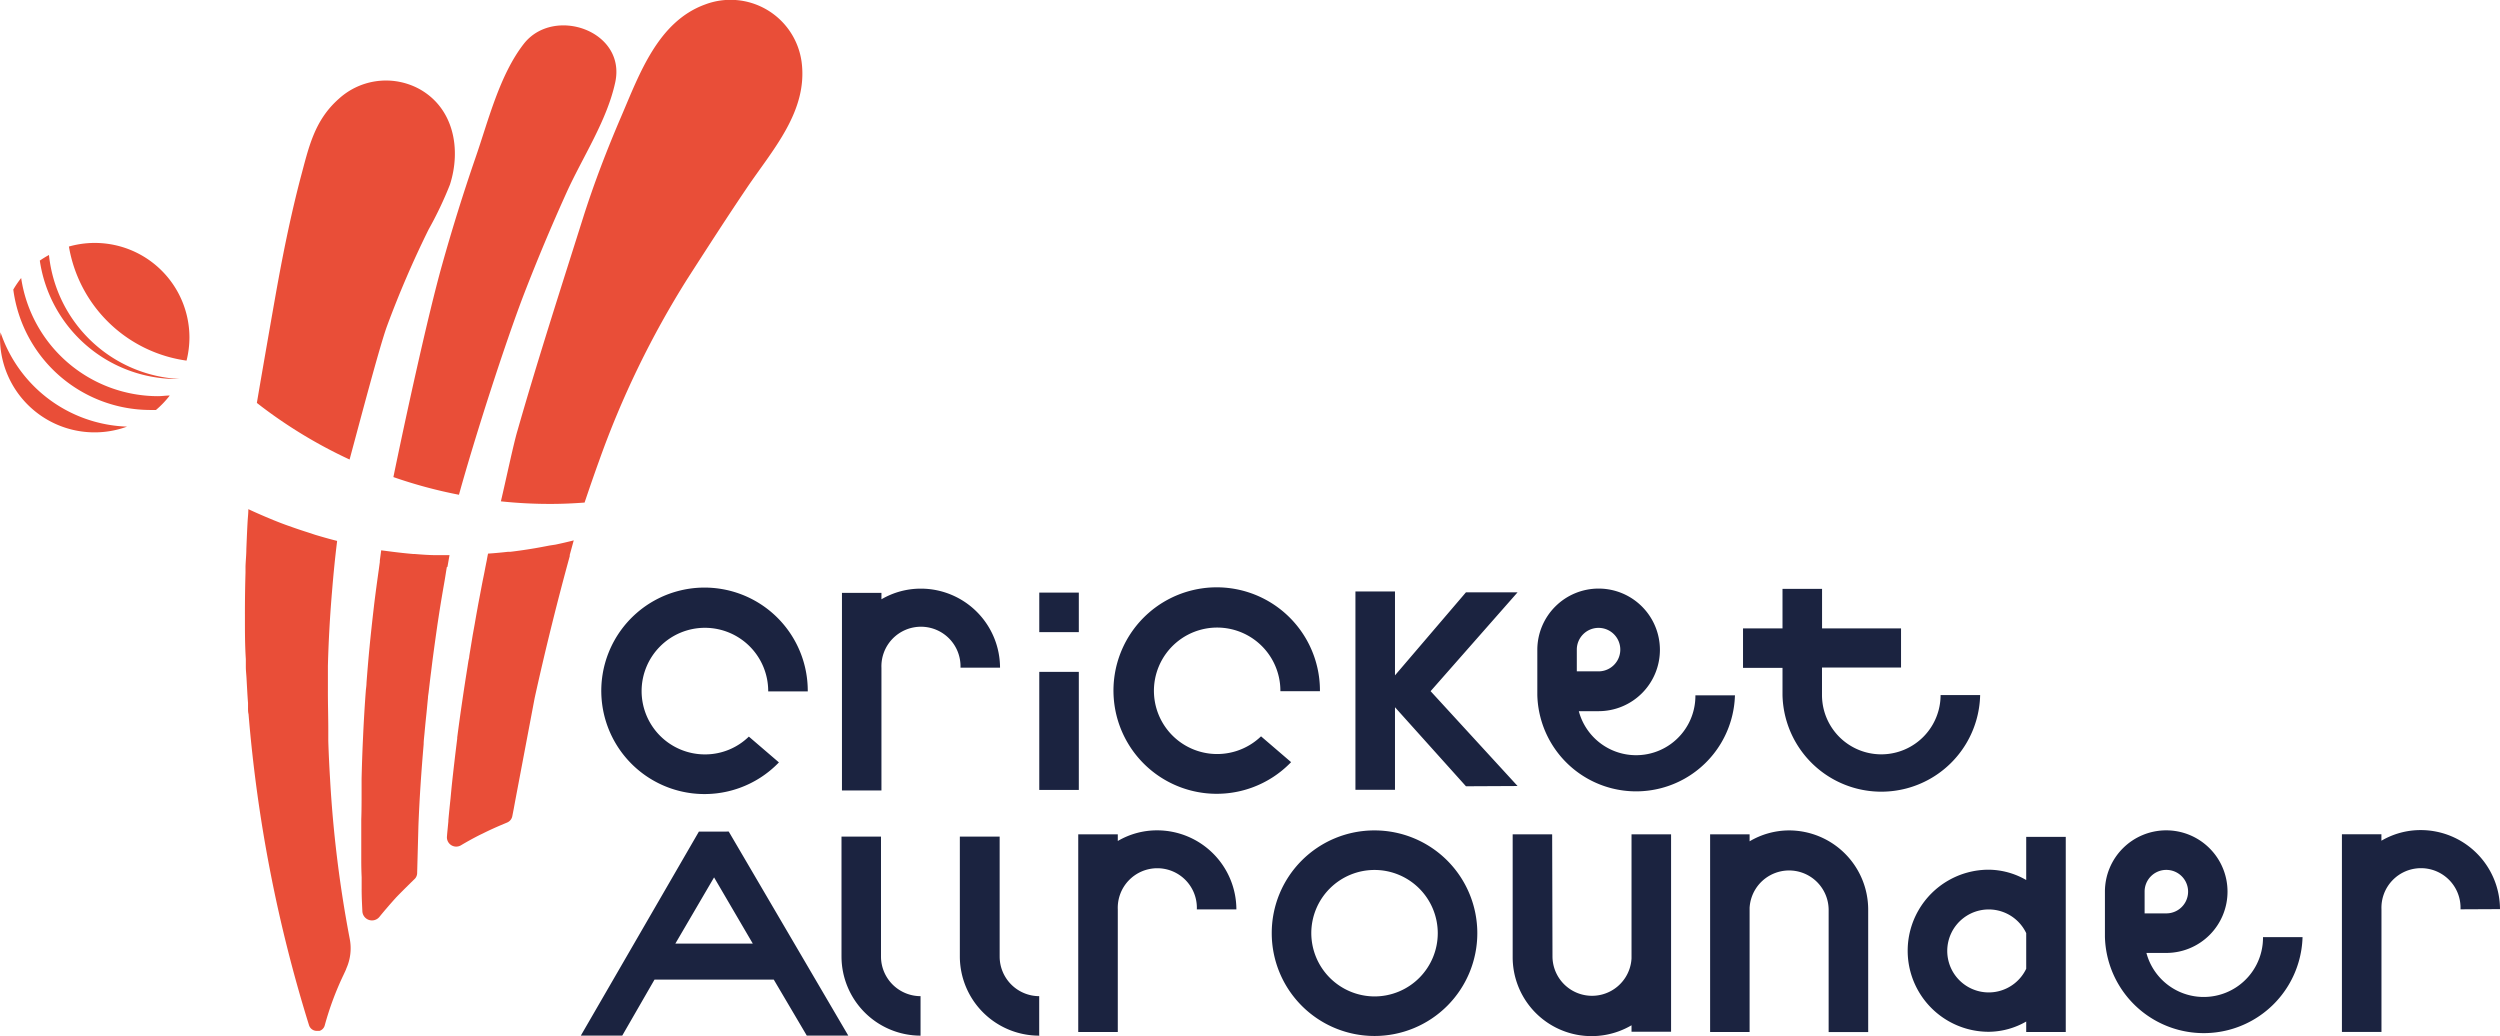
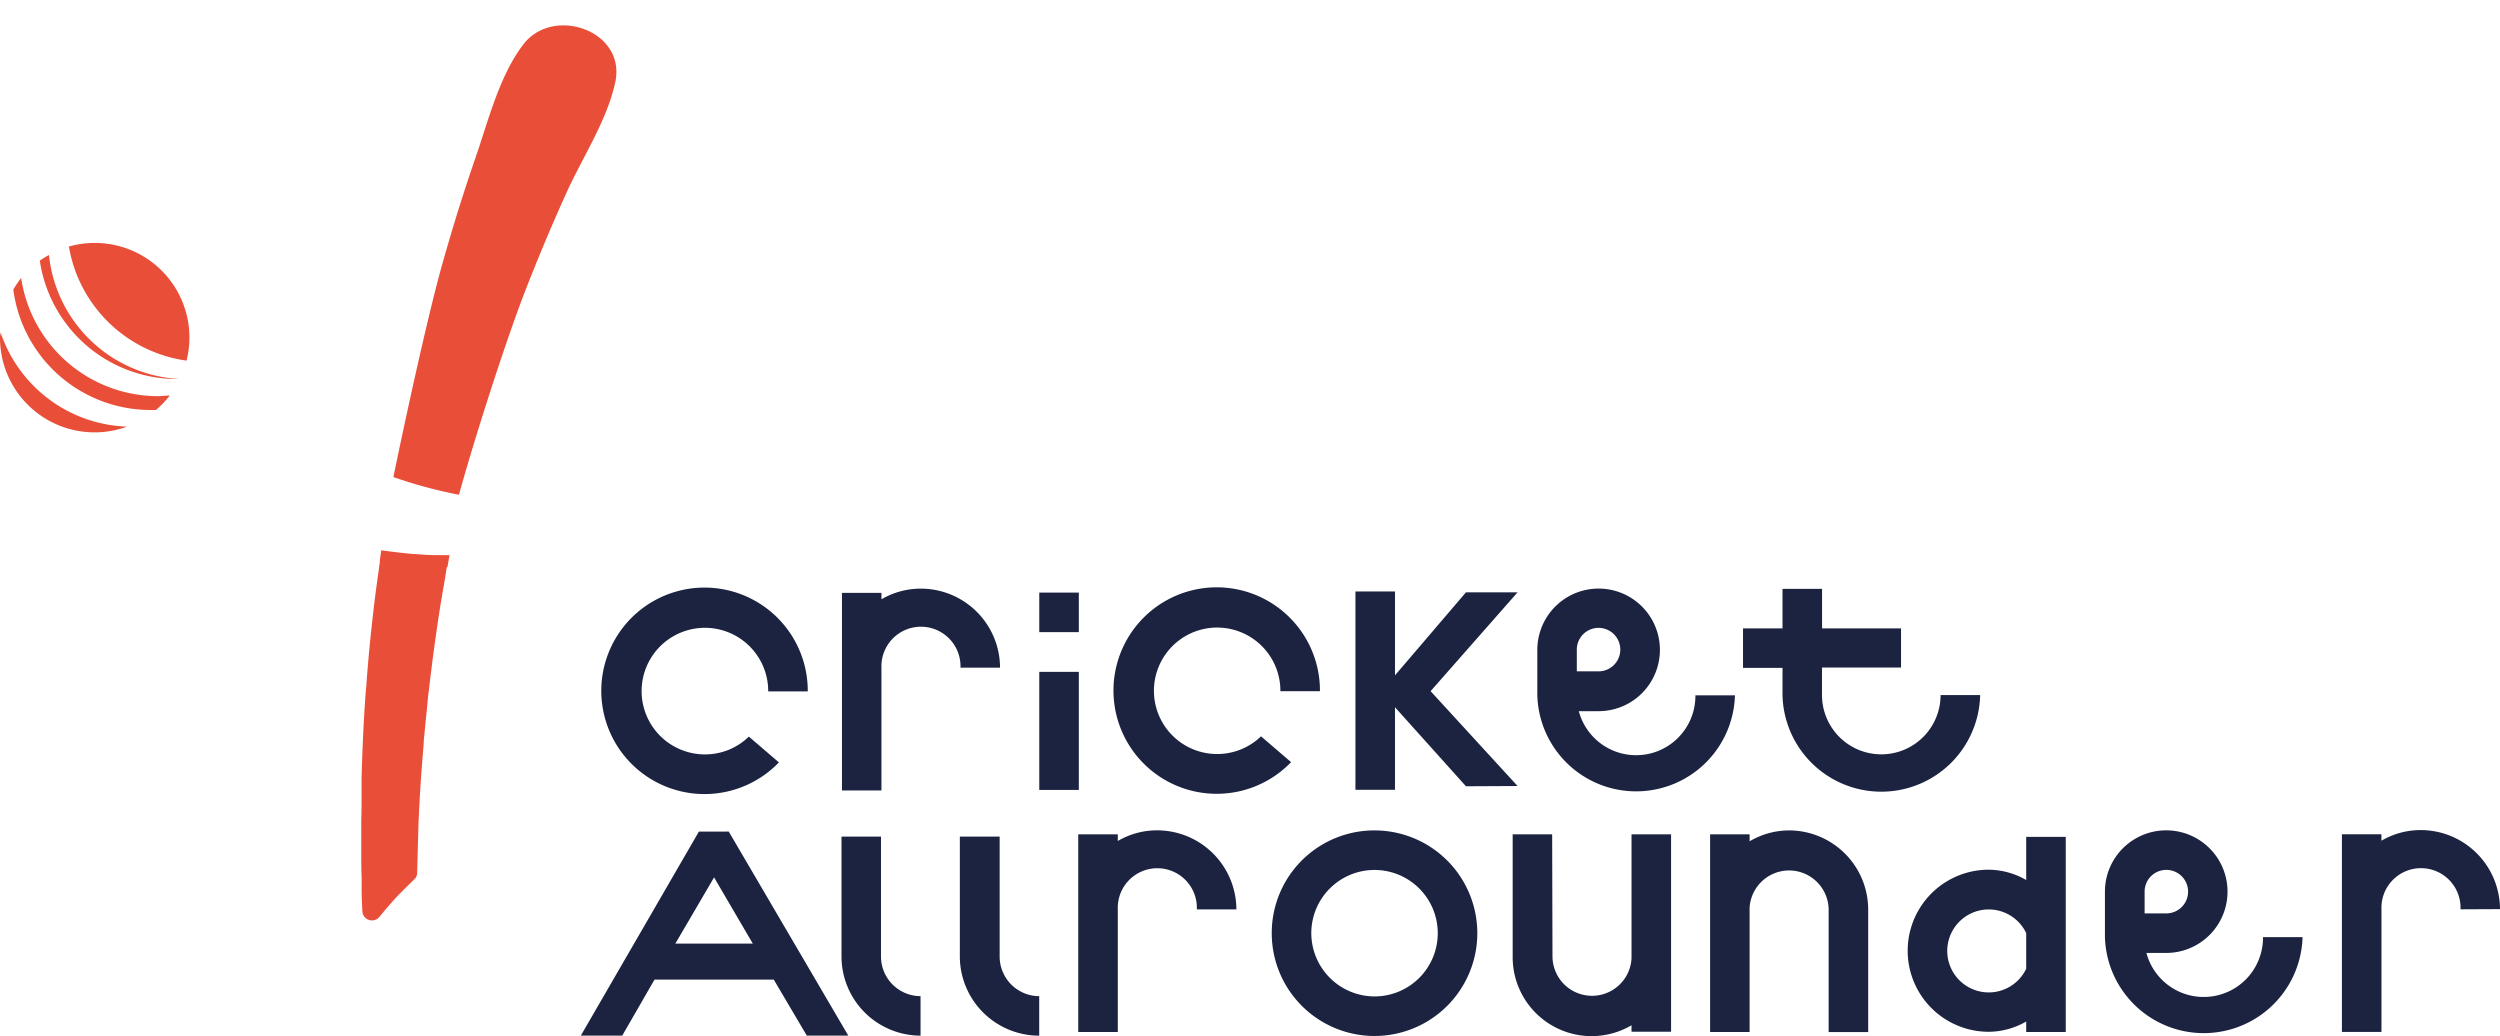
<svg xmlns="http://www.w3.org/2000/svg" id="Layer_1" data-name="Layer 1" viewBox="0 0 387.46 160.56">
  <defs>
    <style>.cls-1{fill:#e94e38;}.cls-2{fill:#1b2340;}</style>
  </defs>
  <path class="cls-1" d="M29.22,82.1c0,.28-.08.55-.08.84A14.66,14.66,0,0,0,48.83,96.73,21.44,21.44,0,0,1,29.22,82.1m3.2-8.4a15.68,15.68,0,0,0-1.22,1.79A21.46,21.46,0,0,0,52.47,94.15c.28,0,.56,0,.84,0a14.63,14.63,0,0,0,2.14-2.24c-.6,0-1.2.1-1.81.1A21.47,21.47,0,0,1,32.42,73.7m4.31-3.57a14.56,14.56,0,0,0-1.42.87A21.47,21.47,0,0,0,56.54,89.35l.48,0,0,0A21.46,21.46,0,0,1,36.73,70.13M58.5,82.94A14.67,14.67,0,0,0,39.82,68.82,21.48,21.48,0,0,0,58.05,86.5a14.9,14.9,0,0,0,.45-3.56" transform="translate(-29.14 -30.61)" />
-   <path class="cls-1" d="M153.38,40.24a11.12,11.12,0,0,0-14.95-8.94c-7.3,2.65-10.17,10.74-13,17.34-2.22,5.17-4.23,10.38-5.93,15.75-3.47,11-7,21.91-10.17,33-.6,2-1.83,7.86-2.56,10.92a72.38,72.38,0,0,0,7.69.4c1.78,0,3.53-.08,5.28-.21.73-2.16,1.47-4.32,2.25-6.47a142.61,142.61,0,0,1,13.68-28.2c3-4.66,6-9.33,9.1-13.92C148.79,53.92,154.37,47.92,153.38,40.24Z" transform="translate(-29.14 -30.61)" />
  <path class="cls-1" d="M90.11,104.55a73.44,73.44,0,0,0,10.16,2.74c2.54-9.18,7.17-23.51,10.06-31.05q3.09-8,6.65-15.86c2.52-5.53,6.22-11.07,7.51-17,1.74-8-9.51-11.88-14.15-6-3.79,4.86-5.51,11.94-7.52,17.72Q100,63.29,97.67,71.61C95.43,79.56,91.89,95.88,90.11,104.55Z" transform="translate(-29.14 -30.61)" />
-   <path class="cls-1" d="M89.09,81.23a155.61,155.61,0,0,1,6.49-15.08,56.82,56.82,0,0,0,3.29-6.92c1.75-5.43.65-11.8-4.69-14.8a10.84,10.84,0,0,0-12.49,1.46c-3.89,3.42-4.71,7.64-6,12.41-1.37,5.26-2.47,10.56-3.45,15.9-.44,2.37-2.41,13.66-3.29,18.86a74.05,74.05,0,0,0,14.37,8.77C84.84,96.2,87.91,84.52,89.09,81.23Z" transform="translate(-29.14 -30.61)" />
-   <path class="cls-1" d="M114.29,115.16c-.75.15-1.5.29-2.26.42l-.79.13c-1,.16-2,.3-3,.42l-.37,0c-1,.11-2,.21-3.09.28-.07.32-.13.64-.19,1,0,0,0,0,0,0-.12.58-.24,1.18-.35,1.77s-.23,1.12-.34,1.69c-.15.77-.29,1.54-.44,2.32-.11.57-.22,1.14-.32,1.72-.15.81-.29,1.62-.43,2.43l-.3,1.66-.54,3.29c0,.27-.1.54-.14.81s-.08.48-.11.72c-.59,3.69-1.14,7.4-1.62,11.11h0a1,1,0,0,1,0,.17c-.29,2.32-.56,4.64-.81,6.94-.08.77-.15,1.52-.22,2.28-.12,1.14-.24,2.28-.34,3.41,0,.06,0,.11,0,.16-.07.79-.16,1.59-.22,2.37a1.44,1.44,0,0,0,2.2,1.34c.92-.55,1.87-1.07,2.83-1.56l.68-.33c.89-.44,1.79-.85,2.71-1.24l.88-.37a1.34,1.34,0,0,0,.83-1l.22-1.13.2-1.09L112,138.81c1.72-7.82,3.67-15.57,5.44-22a.41.41,0,0,0,0-.11s0-.06,0-.08l.62-2.26c-.94.24-1.89.46-2.84.66Z" transform="translate(-29.14 -30.61)" />
-   <path class="cls-1" d="M80.3,151.44c-.12-2-.22-4-.28-6,0-.16,0-.33,0-.49h0c0-.42,0-.85,0-1.28,0-2-.07-4.11-.06-6.18l0-1.69c0-.66,0-1.33,0-2q.15-5.75.64-11.53c.21-2.58.46-5.16.78-7.73h0v-.1c-1.13-.28-2.24-.6-3.35-.93L77,113.17c-.75-.24-1.49-.48-2.23-.74L73.55,112c-.67-.24-1.33-.5-2-.77l-1.27-.53c-.89-.38-1.78-.77-2.65-1.18,0,.65-.08,1.3-.12,2h0v0c-.08,1.39-.13,2.78-.19,4.17,0,.91-.1,1.82-.13,2.74,0,.16,0,.33,0,.49a.2.2,0,0,1,0,.07v.34q-.09,3.11-.09,6.22a1.09,1.09,0,0,0,0,.18v.73c0,2.1,0,4.2.14,6.31,0,.21,0,.42,0,.63s0,.37,0,.55c0,.61.08,1.22.11,1.83.07,1.26.13,2.52.23,3.79,0,.26,0,.51,0,.77a.17.17,0,0,0,0,.07c0,.29,0,.58.08.87a223.5,223.5,0,0,0,9.37,48.21,1.26,1.26,0,0,0,1.25.89l.27,0,.11,0a1.23,1.23,0,0,0,.82-.89,46.54,46.54,0,0,1,2.91-7.81l.3-.65a2.26,2.26,0,0,0,.13-.33,7.64,7.64,0,0,0,.53-4.55A187.33,187.33,0,0,1,80.3,151.44Z" transform="translate(-29.14 -30.61)" />
  <path class="cls-1" d="M98.49,118.45h0l.05-.27h0c.09-.51.17-1,.27-1.53-.66,0-1.31,0-2,0-1.15,0-2.29-.09-3.42-.18l-.21,0c-1.07-.09-2.13-.21-3.18-.34l-1.78-.23-.21,1.57h0a.2.2,0,0,0,0,.07.88.88,0,0,0,0,.17c-.07.45-.12.91-.19,1.37-.24,1.7-.47,3.4-.68,5.11l-.06.52c-.24,2.07-.47,4.15-.67,6.23-.18,1.84-.33,3.68-.47,5.53,0,.42-.08.84-.11,1.27q-.27,3.63-.43,7.28h0c-.1,2.1-.17,4.19-.22,6.29,0,.71,0,1.41,0,2.12,0,1.39,0,2.79-.05,4.19,0,.83,0,1.66,0,2.49,0,1.28,0,2.56,0,3.84q0,1.31.06,2.61c0,.61,0,1.22,0,1.83a.61.61,0,0,0,0,.13c0,1.1.06,2.2.11,3.3a1.49,1.49,0,0,0,2.67.86c.81-1,1.68-2,2.58-3l.11-.11c.9-.94,2.8-2.79,2.8-2.79a1.33,1.33,0,0,0,.33-.8l.2-7.41c.16-4.2.45-8.4.81-12.6,0-.57.08-1.13.13-1.7.09-1,.19-2,.29-2.95s.16-1.7.25-2.55c0-.29.07-.58.1-.87l.18-1.53c.06-.51.12-1,.19-1.54s.15-1.24.23-1.86q.38-2.87.79-5.71l.21-1.38c.27-1.76.57-3.52.88-5.29.12-.69.22-1.39.34-2.08Z" transform="translate(-29.14 -30.61)" />
-   <path class="cls-2" d="M300.3,159.92h-6.12v30.63h6.12V171.31a6.13,6.13,0,0,1,12.25.25v19h6.13v-19a12.28,12.28,0,0,0-12.25-12.25A12.08,12.08,0,0,0,300.3,161Zm-30.6,0h-6.12v19A12.23,12.23,0,0,0,282,189.51v1h6.13V159.92H282v19.23a6.13,6.13,0,0,1-12.25-.24Zm-37.33,15.31a9.8,9.8,0,1,1,9.8,9.81,9.83,9.83,0,0,1-9.8-9.81m-6.13,0a15.93,15.93,0,1,0,15.93-15.92,15.9,15.9,0,0,0-15.93,15.92m-23.86-15.31h-6.13v30.63h6.13v-19a6.13,6.13,0,1,1,12.25,0h6.13a12.29,12.29,0,0,0-12.26-12.25,12,12,0,0,0-6.12,1.65Zm-68.57,16.93,6-10.26,6,10.26Zm3.65-17.36-18.3,31.62h6.42l5-8.68h18.48l5.12,8.68h6.43l-18.35-31.32-.18-.3Zm10.74-21.72h6.13a16,16,0,1,0-4.47,11l-4.66-4a9.7,9.7,0,0,1-6.8,2.76,9.81,9.81,0,1,1,9.8-9.8m17.48,22.54h-6.12v18.6a12.28,12.28,0,0,0,12.25,12.25V185a6.15,6.15,0,0,1-6.13-6.13ZM178,134.09h6.13a12.28,12.28,0,0,0-12.25-12.25,12.08,12.08,0,0,0-6.13,1.65v-1h-6.12v30.63h6.12v-19a6.13,6.13,0,1,1,12.25,0m12.2,57.07V185a6.15,6.15,0,0,1-6.13-6.13v-18.6H177.9v18.6a12.29,12.29,0,0,0,12.26,12.25m.05-62.54h6.13v-6.13h-6.13Zm0,24.46h6.13V134.74h-6.13Zm37.37-15.31h6.13a16,16,0,1,0-4.47,11l-4.66-4a9.8,9.8,0,1,1,3-7m36.76,14.7-13.48-14.7,13.48-15.32h-8l-11,12.87v-13h-6.13v30.74h6.13V140.22l11,12.25Zm9.18-17.77v-3.37a3.37,3.37,0,0,1,3.37-3.37,3.37,3.37,0,1,1,0,6.74ZM298,138.38H291.9a9.19,9.19,0,0,1-18.07,2.45h3.06a9.5,9.5,0,1,0-9.49-9.5v7a15.32,15.32,0,0,0,30.63,0m38,0h-6.13a9.19,9.19,0,1,1-18.38,0l0-4.26h12.25V128H311.53v-6.13H305.4V128h-6.12v6.12h6.12l0,4.26a15.32,15.32,0,0,0,30.63,0m7.14,42.37a6.43,6.43,0,1,1,0-5.52Zm0,9.8h6.13V160.31h-6.13V167a11.8,11.8,0,0,0-5.81-1.6,12.56,12.56,0,1,0,0,25.12,11.79,11.79,0,0,0,5.81-1.59Zm18.35-18.38V168.8a3.36,3.36,0,0,1,3.37-3.37,3.37,3.37,0,1,1,0,6.74ZM386,175.85h-6.13a9.19,9.19,0,0,1-18.07,2.45h3.06a9.5,9.5,0,1,0-9.49-9.5v7a15.32,15.32,0,0,0,30.63,0m30.6-4.29a12.29,12.29,0,0,0-12.26-12.25,12,12,0,0,0-6.12,1.65v-1H392.1v30.63h6.13v-19a6.13,6.13,0,1,1,12.25,0Z" transform="translate(-29.14 -30.61)" />
+   <path class="cls-2" d="M300.3,159.92h-6.12v30.63h6.12V171.31a6.13,6.13,0,0,1,12.25.25v19h6.13v-19a12.28,12.28,0,0,0-12.25-12.25A12.08,12.08,0,0,0,300.3,161Zm-30.6,0h-6.12v19A12.23,12.23,0,0,0,282,189.51v1h6.13V159.92H282v19.23a6.13,6.13,0,0,1-12.25-.24Zm-37.33,15.31a9.8,9.8,0,1,1,9.8,9.81,9.83,9.83,0,0,1-9.8-9.81m-6.13,0a15.93,15.93,0,1,0,15.93-15.92,15.9,15.9,0,0,0-15.93,15.92m-23.86-15.31h-6.13v30.63h6.13v-19a6.13,6.13,0,1,1,12.25,0h6.13a12.29,12.29,0,0,0-12.26-12.25,12,12,0,0,0-6.12,1.65Zm-68.57,16.93,6-10.26,6,10.26Zm3.65-17.36-18.3,31.62h6.42l5-8.68h18.48l5.12,8.68h6.43l-18.35-31.32-.18-.3Zm10.74-21.72h6.13a16,16,0,1,0-4.47,11l-4.66-4a9.7,9.7,0,0,1-6.8,2.76,9.81,9.81,0,1,1,9.8-9.8m17.48,22.54h-6.12v18.6a12.28,12.28,0,0,0,12.25,12.25V185a6.15,6.15,0,0,1-6.13-6.13M178,134.09h6.13a12.28,12.28,0,0,0-12.25-12.25,12.08,12.08,0,0,0-6.13,1.65v-1h-6.12v30.63h6.12v-19a6.13,6.13,0,1,1,12.25,0m12.2,57.07V185a6.15,6.15,0,0,1-6.13-6.13v-18.6H177.9v18.6a12.29,12.29,0,0,0,12.26,12.25m.05-62.54h6.13v-6.13h-6.13Zm0,24.46h6.13V134.74h-6.13Zm37.37-15.31h6.13a16,16,0,1,0-4.47,11l-4.66-4a9.8,9.8,0,1,1,3-7m36.76,14.7-13.48-14.7,13.48-15.32h-8l-11,12.87v-13h-6.13v30.74h6.13V140.22l11,12.25Zm9.18-17.77v-3.37a3.37,3.37,0,0,1,3.37-3.37,3.37,3.37,0,1,1,0,6.74ZM298,138.38H291.9a9.19,9.19,0,0,1-18.07,2.45h3.06a9.5,9.5,0,1,0-9.49-9.5v7a15.32,15.32,0,0,0,30.63,0m38,0h-6.13a9.19,9.19,0,1,1-18.38,0l0-4.26h12.25V128H311.53v-6.13H305.4V128h-6.12v6.12h6.12l0,4.26a15.32,15.32,0,0,0,30.63,0m7.14,42.37a6.43,6.43,0,1,1,0-5.52Zm0,9.8h6.13V160.31h-6.13V167a11.8,11.8,0,0,0-5.81-1.6,12.56,12.56,0,1,0,0,25.12,11.79,11.79,0,0,0,5.81-1.59Zm18.35-18.38V168.8a3.36,3.36,0,0,1,3.37-3.37,3.37,3.37,0,1,1,0,6.74ZM386,175.85h-6.13a9.19,9.19,0,0,1-18.07,2.45h3.06a9.5,9.5,0,1,0-9.49-9.5v7a15.32,15.32,0,0,0,30.63,0m30.6-4.29a12.29,12.29,0,0,0-12.26-12.25,12,12,0,0,0-6.12,1.65v-1H392.1v30.63h6.13v-19a6.13,6.13,0,1,1,12.25,0Z" transform="translate(-29.14 -30.61)" />
</svg>